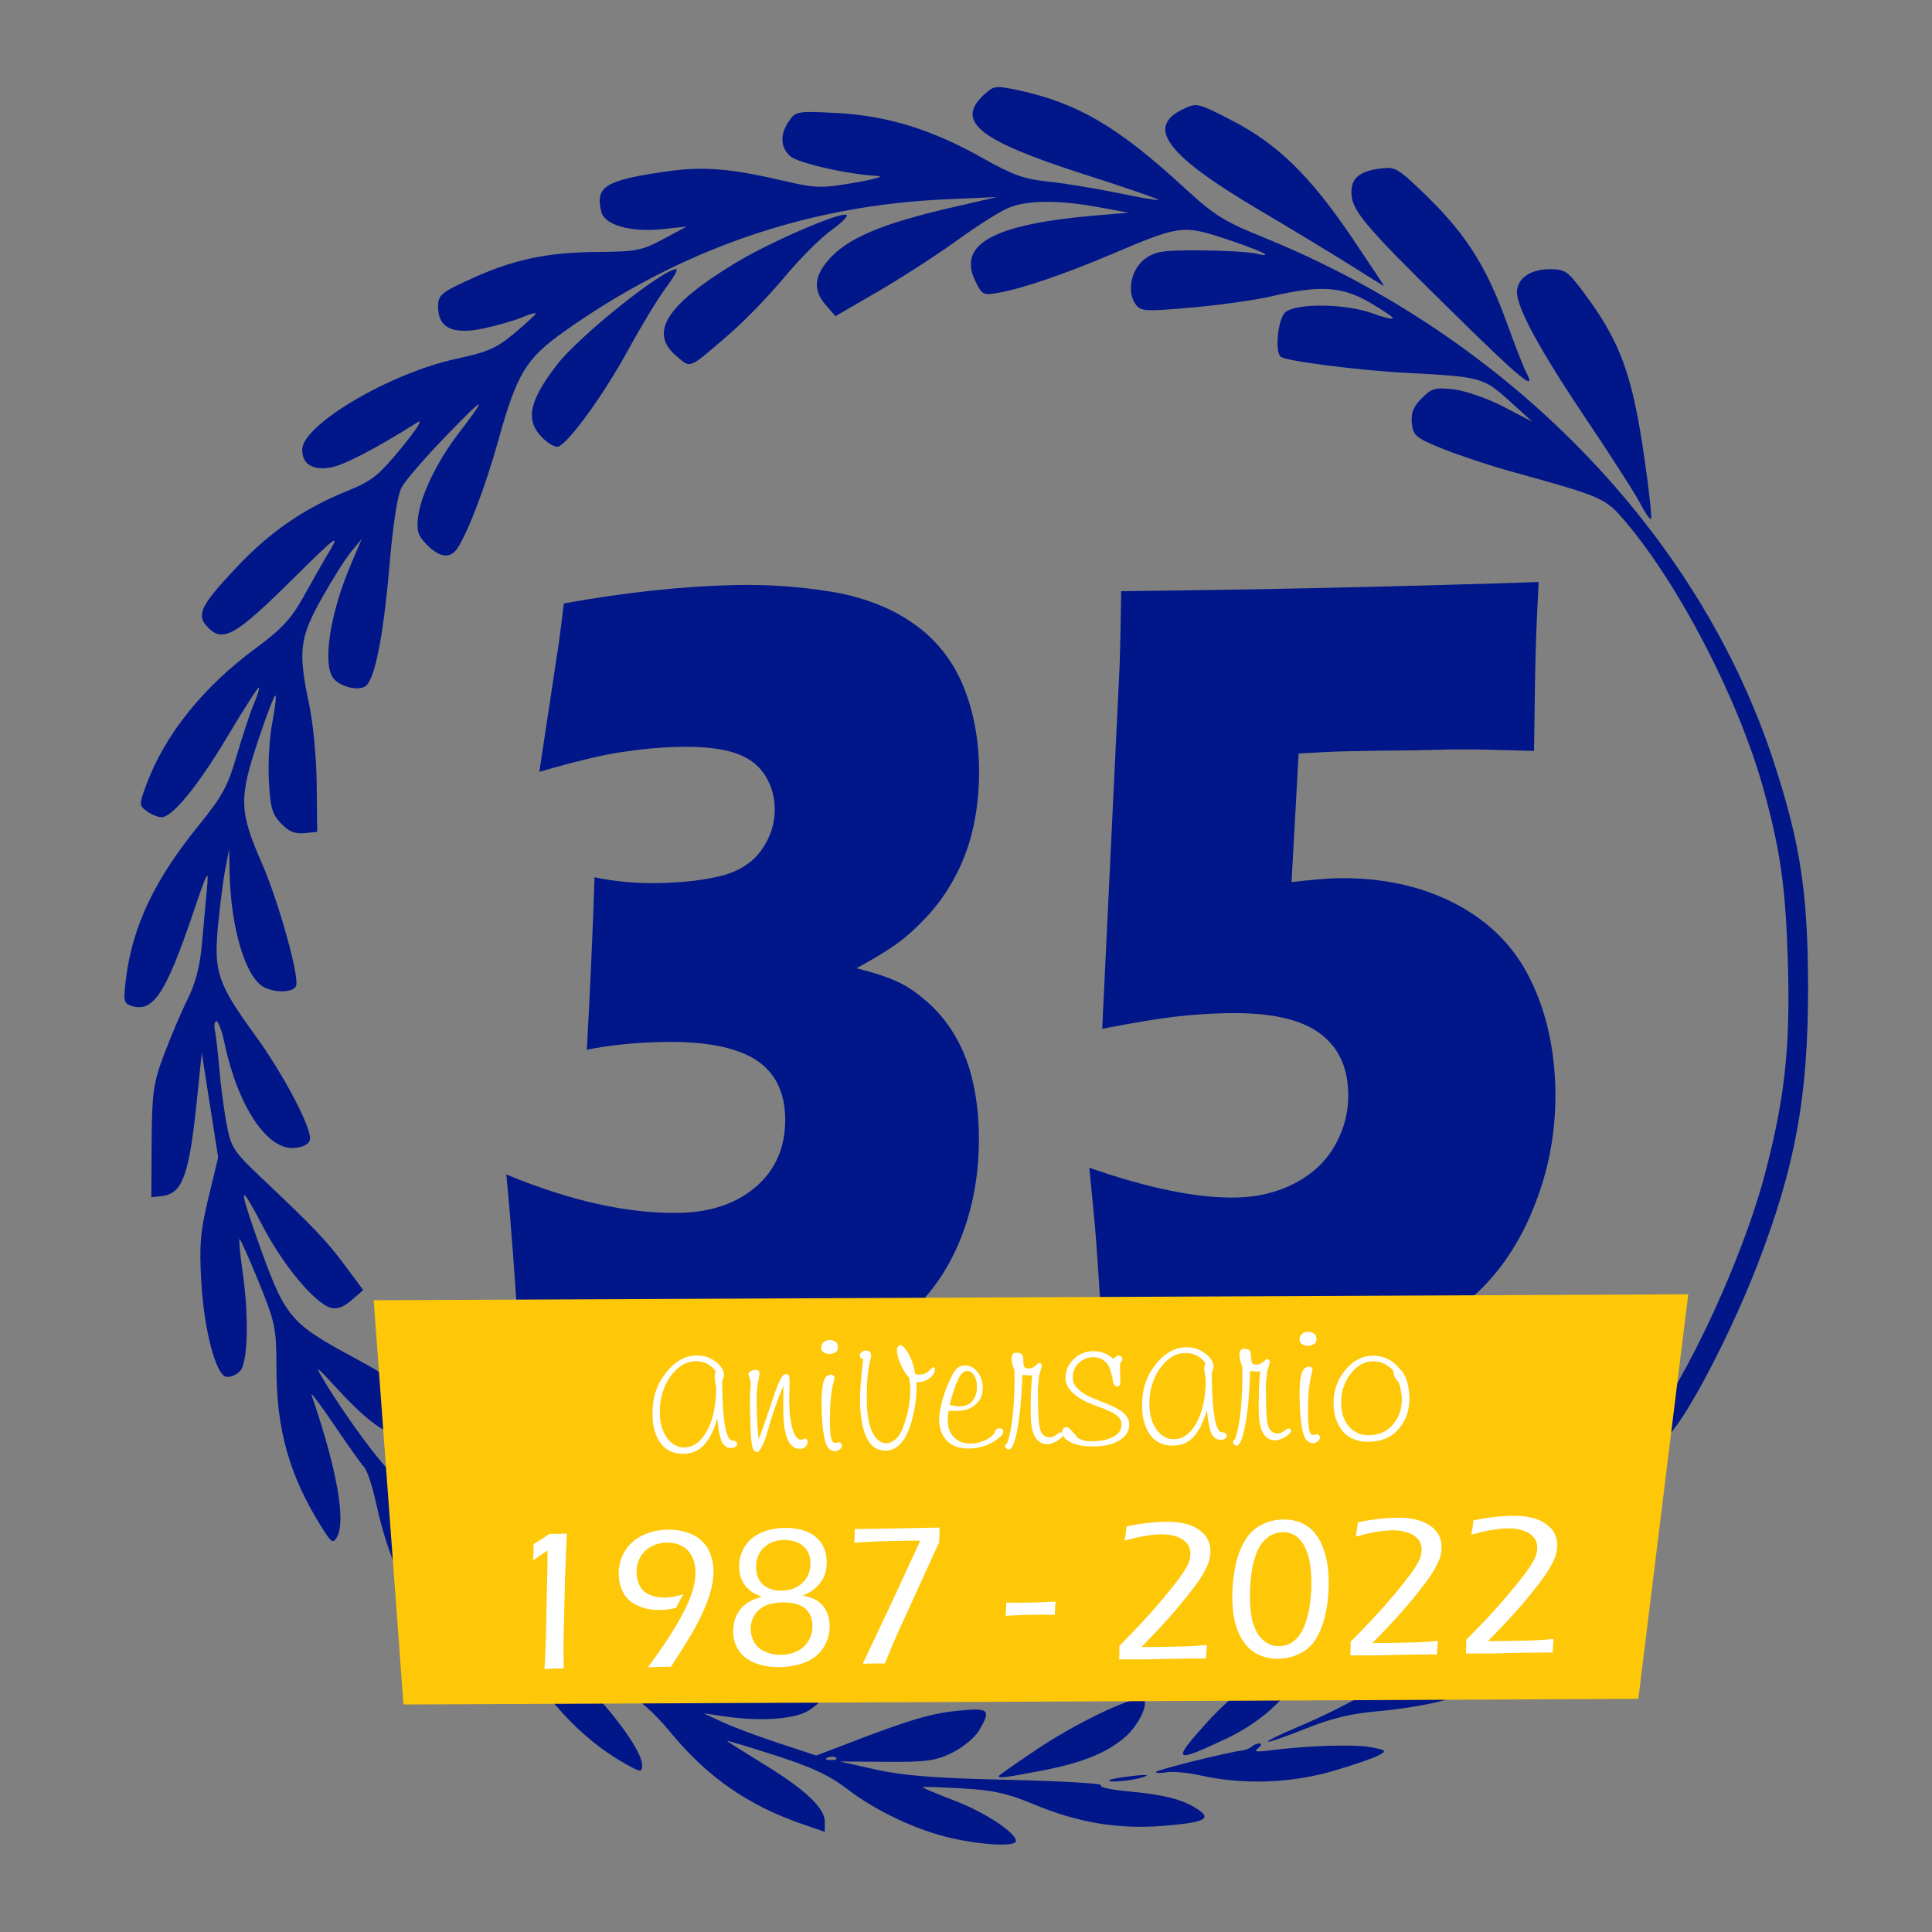
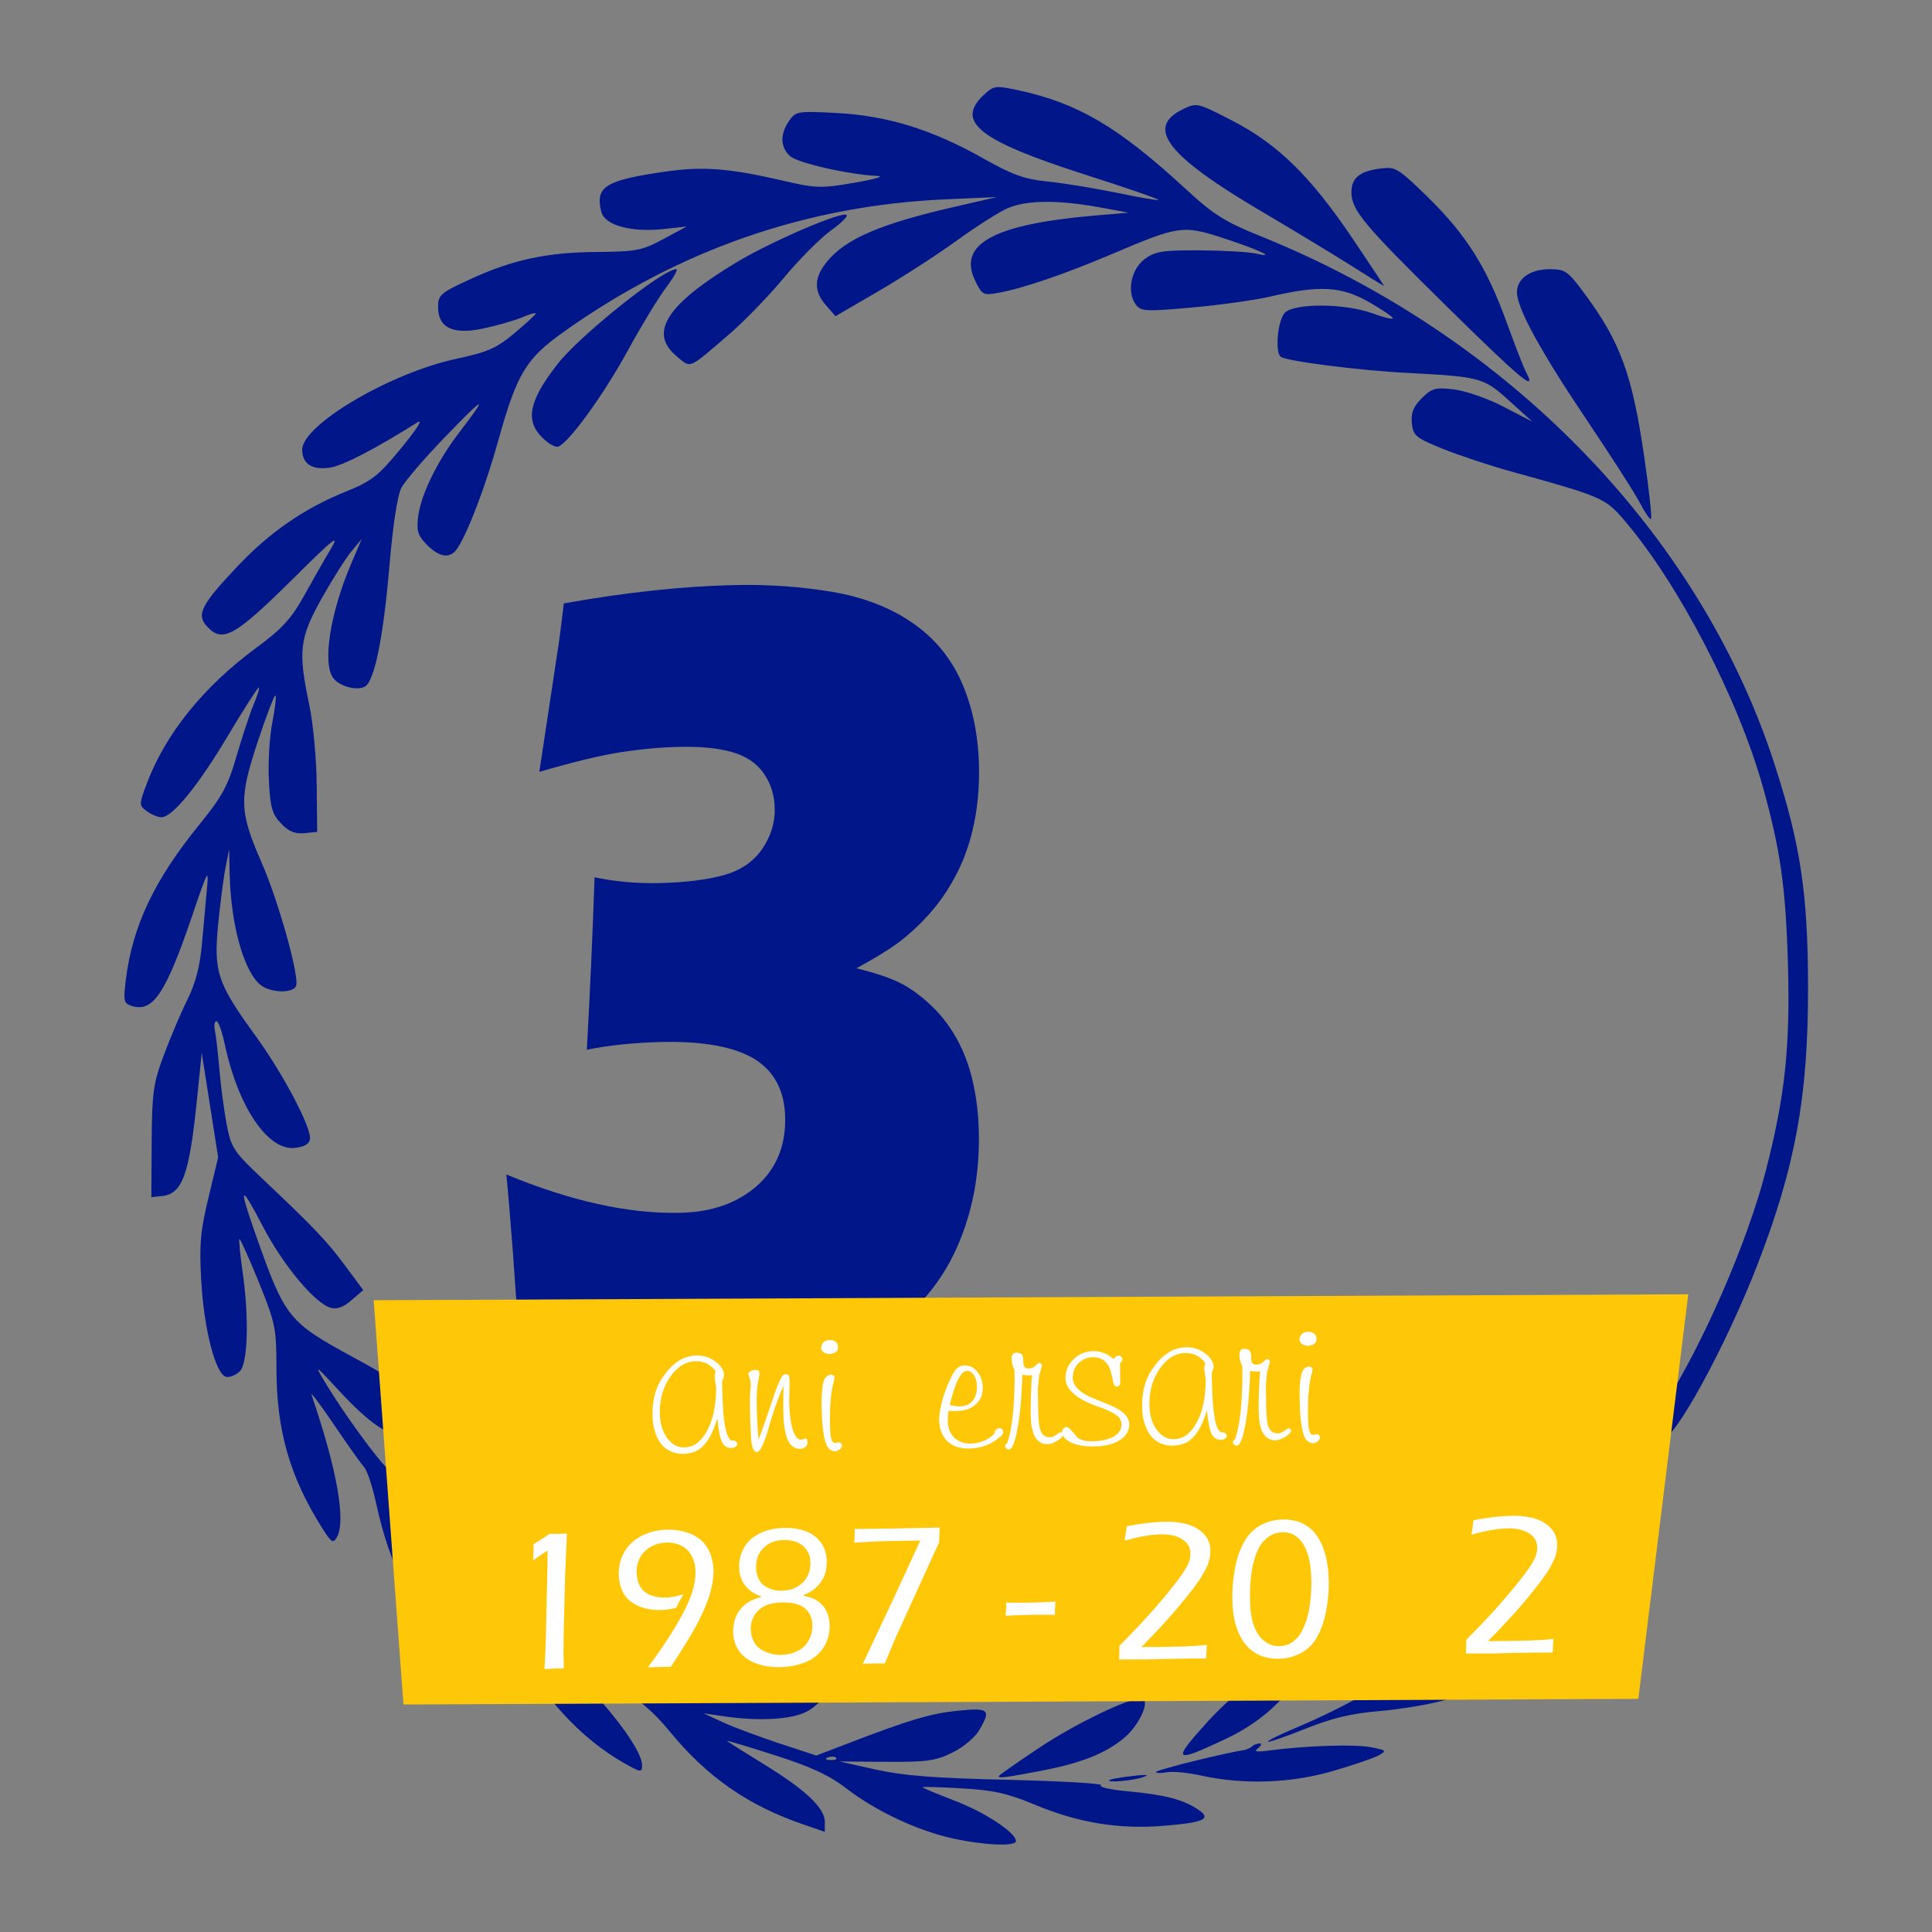
<svg xmlns="http://www.w3.org/2000/svg" version="1.1" id="Capa_1" x="0px" y="0px" viewBox="0 0 1200 1200" style="enable-background:new 0 0 1200 1200;" xml:space="preserve">
  <rect x="0" y="0" width="1200" height="1200" fill="#808080" stroke="none" />
  <style type="text/css">
	.st0{fill:#001689;}
	.st1{fill:#FEC707;}
	.st2{fill:#FFFFFF;}
</style>
  <g>
    <g>
      <path class="st0" d="M322.9,841.9c-2.9-47.1-5.7-84.6-8.4-112.4c39.9,16.5,75.8,24.5,107.8,23.8c19.7-0.4,35.6-6,47.7-16.6    c12-10.6,17.9-24.6,17.7-42c-0.2-16.9-6.6-29.2-19-36.9c-12.5-7.6-31.8-11.2-57.9-10.6c-16.9,0.4-32.3,2-46.3,4.8    c2-36.3,3.6-72,4.8-107.1c12.8,2.7,26.3,3.9,40.3,3.6c16-0.4,29.3-2,39.8-4.9c10.5-2.9,18.5-8.3,23.9-16.1    c5.4-7.9,8.1-16.3,7.9-25.4c-0.1-8.1-2.4-15.3-6.8-21.7c-4.4-6.4-11-10.8-19.8-13.3c-8.8-2.5-19.6-3.5-32.6-3.2    c-11.2,0.2-23.1,1.3-35.7,3.2c-12.6,1.9-29.7,6-51.3,12.3l12.3-81.4c1-7.3,1.9-15,2.9-23.2c38.5-6.9,73.8-10.7,106-11.4    c21-0.5,41.2,1,60.6,4.2c19.4,3.3,36.1,9.7,50,19.3c13.9,9.6,24.2,22.2,30.9,37.8c6.7,15.7,10.2,33.4,10.4,53.1    c0.1,11.8-0.9,23.3-3.2,34.2c-2.3,11-5.8,21.2-10.7,30.7c-4.9,9.5-10.6,17.9-17.3,25.3c-6.7,7.4-13.2,13.3-19.5,17.9    c-6.3,4.6-14.8,9.7-25.4,15.5c11.2,2.8,20,5.7,26.4,8.8c6.4,3.1,12.8,7.7,19.3,13.7c6.5,6,12,13.1,16.5,21.2    c4.5,8.1,8,17.3,10.2,27.5c2.3,10.2,3.5,21.1,3.6,32.7c0.3,23-3.5,44.3-11.3,64c-7.8,19.7-19.5,36.2-35.1,49.4    c-15.6,13.2-33.5,22.9-53.8,28.9c-20.3,6-40.7,9.3-61.3,9.7c-20.1,0.4-39.3-0.5-57.5-2.8C370.8,852.6,348.7,848.3,322.9,841.9z" />
-       <path class="st0" d="M685.2,836.3l-2.3-35c-0.7-11.3-1.4-21.6-2.1-30.9s-2.1-24.3-4.2-45.1c37,12.9,67.6,19.1,91.7,18.5    c13-0.3,24.9-3.2,35.8-8.8c10.8-5.6,19.2-13.3,24.9-23.3c5.7-9.9,8.6-20.7,8.4-32.3c-0.2-17-6.4-29.7-18.5-38.2    c-12.1-8.5-31-12.4-56.6-11.9c-11.4,0.2-22.5,1-33.4,2.3c-10.9,1.3-25.7,3.8-44.3,7.4l10.8-225.4c0.4-11.2,0.7-26.6,1-46.4    c44.6-0.5,87.5-1.2,128.7-2.1c52.3-1.2,95.8-2.4,130.6-3.6c-1.3,24.2-2,43.4-2.2,57.5l-0.7,47.4l-35.5-0.9h-16.5l-25.9,0.6    c-11,0-24.7,0.2-41.1,0.6c-5.5,0.1-14.6,0.6-27.2,1.3l-4.4,79.9c11.9-1.4,21.1-2.2,27.7-2.4c27.7-0.6,52.3,4.6,73.6,15.6    c21.3,11,37,26.7,47,47.2c10.1,20.5,15.2,43.7,15.6,69.7c0.3,25.3-4.3,49.8-14,73.3c-9.7,23.6-23.1,42.4-40.2,56.6    c-17.2,14.2-37.1,24.6-59.9,31.3c-22.8,6.6-46.1,10.3-70.1,10.8c-9.1,0.2-19.8-0.3-32.3-1.5c-12.4-1.2-23-2.7-31.5-4.4    S698.6,840,685.2,836.3z" />
    </g>
    <path id="path825_8_" class="st0" d="M619.9,54.1c-3.5,0.1-5.3,1.6-8.9,4.9c-17.7,16.6-2.9,28.3,62.2,49.2   c26,8.3,46.8,15.5,46.4,16c-0.4,0.4-12-1.5-25.6-4.4c-13.7-2.8-33-6-42.9-7c-14.8-1.5-22.2-4.1-40.9-14.7   c-31.5-17.7-59-26.2-90.4-27.9c-24.3-1.3-25.5-1.1-29.7,4.9c-5.7,8.2-5.5,16.4,0.7,21.9c4.7,4.3,36.7,11.5,54.4,12.3   c4.4,0.2-2.2,2.1-14.5,4.2c-20.9,3.6-23.9,3.5-44.9-1.4c-32.4-7.5-48.9-8.8-71.2-5.7c-38.7,5.5-45.1,9.4-41.1,25.2   c2.1,8.3,18.4,12.8,38.3,10.7l14.7-1.6l-14.5,7.8c-13.2,7.1-16.8,7.8-40.9,8c-31.4,0.2-52.8,4.8-79.4,17.1   c-18.1,8.3-19.6,9.7-19.6,17.1c0,12.9,9.2,17.3,27.8,13.4c8.2-1.7,18.9-4.8,23.9-6.8c4.9-2.1,9-3.3,9-2.6c0,0.6-5.9,6.1-13.2,12.2   c-11.2,9.4-16.7,11.8-36.3,16c-41,8.8-95.6,41-95.6,56.4c0,8.9,6.3,12.9,17.5,11.1c8.1-1.3,28.1-11.7,53.8-27.9   c4.1-2.6,0.5,3.2-9.6,15.6c-14.4,17.5-18.3,20.6-34.5,27.2c-26,10.5-47.5,25.3-67.8,46.9c-22.1,23.4-25.2,29.5-18.7,36.7   c9.8,10.8,17.2,6.7,54.8-30.6c24.8-24.6,28-27,22-16.9c-3.9,6.5-11.3,19.6-16.6,29.1c-7.7,13.8-13.5,20.1-29.2,31.7   c-33.1,24.3-56.9,53.9-68.5,85.2c-4.6,12.4-4.6,12.9,0.4,16.5c2.8,2.1,6.9,3.7,9,3.7c6.8,0,22.9-19.7,41.5-51   c10-16.8,18.6-30.1,19-29.6c0.5,0.5-1,5.4-3.4,10.9c-2.3,5.5-7,19.9-10.5,31.8c-5.3,18.4-8.9,25-23.1,42.5   c-27.9,34.3-41.5,63-45.6,96c-1.7,13.6-1.3,15.1,3.6,16.6c13.2,4.2,21.1-7.6,37.7-56.4c9.6-28.4,10.3-29.6,9-16.1   c-0.7,8-2.1,23.4-3.1,34.3c-1.2,13.6-4,24.3-9,34.3c-4,8-10.5,23.4-14.6,34.3c-6.6,17.7-7.4,23.3-7.6,54.1l-0.2,34.3l6.6-0.7   c12.6-1.4,16.9-12.9,21.6-58.7l3.1-30.3l5.1,32.5l5.1,32.5l-6,24.9c-5,20.8-5.8,29.4-4.5,51.9c1.7,30.2,9,58.2,15.5,59.5   c2.3,0.4,6.1-1.1,8.5-3.5c5-5,5.8-33.9,1.5-63c-1.4-10-2.2-18.6-1.8-19.1s5.8,11.4,11.9,26.4c10.4,25.7,11.1,28.8,11.1,53.6   c0,38.8,8.2,67.5,28.4,99.5c5.8,9.2,6.8,9.8,9.2,5.6c5.7-10.1-0.1-42.4-15.8-88.3c-0.8-2.3,5.4,5.9,13.8,18.3s16.8,24.3,18.8,26.5   c2,2.2,5.3,12.3,7.5,22.4c8.6,40.3,25,72,49.8,95.8c11.8,11.4,12,11.5,15.1,5.6c4.3-8-1.9-23.9-20.4-52.6   c-7.9-12.2-16.3-25.3-18.6-29c-2.3-3.7,7,3.9,20.7,17c20.7,19.7,27,27.8,37.4,47.5c18.3,35,42.7,61.8,70.4,77.4   c10.1,5.7,10.8,5.7,10.8,1.1c0-8.1-15.3-29.8-36.4-51.5c-10.9-11.2-19-20.4-17.9-20.4c1.1,0,6.9,3.4,13,7.6s18.5,11.7,27.6,16.8   c11.5,6.3,21.1,14.6,31,26.7c23.2,28.2,48.4,45.7,82.3,57.4l13.9,4.8v-6.3c0-8.6-12.3-20.1-38.5-36.1   c-12.2-7.5-22.2-13.8-22.2-14.1c0-0.3,13.5,3.7,29.9,9c22.3,7.1,33.6,12.4,44.3,20.6c18.1,14,44.4,26.3,66,31   c19.7,4.3,39.2,5.1,39.2,1.6c0-5.2-19.3-17.9-38.2-25.1c-10.9-4.2-19.8-7.9-19.8-8.3s11-0.1,24.4,0.7c19.7,1.1,28.5,3.1,45.5,10.2   c26.6,11.1,51.9,15.3,79.3,13.1c26.1-2.1,30.8-4.4,21.6-10.4c-9.3-6.1-20.8-9-43.5-11.1c-10.8-1-18.2-2.7-16.4-3.7   c1.8-1.1-24-2.6-57.2-3.4c-45.8-1-65.8-2.6-82.8-6.4l-22.4-5l29,0.2c24.9,0.2,30.7-0.6,41-5.7c6.6-3.2,14-9.4,16.5-13.6   c7.8-13.2,6.5-14.4-13.2-12.4c-17,1.7-30.6,5.8-70,21l-17.8,6.8l-23.1-7.6c-12.7-4.2-28.5-10.1-35-13.1l-11.9-5.5l13.2,1.9   c21.1,3.1,41.5,1.9,50.7-2.9c8.4-4.4,15.7-14,12.9-16.9c-3-3-56.5-1.9-78.7,1.7c-27,4.4-29.5,3.6-65.8-19.8   c-23.1-14.9-24.8-16.8-8.9-10.2c16.3,6.8,35.4,9.4,46.7,6.4c8.5-2.3,15.5-8.6,15.5-14.1c0-4.1-41.6-13-69.1-14.7   c-22.5-1.4-32.9-3.2-38-6.6c-10.4-6.8-48.6-45.1-39.3-39.4c19.7,12.1,31.8,16.9,43.1,16.9c11.1,0,21.5-5.3,21.5-10.9   c0-4.3-42.3-23.4-67.2-30.3c-14-3.9-28.2-9.3-31.7-12c-6.3-5-29-36.1-40.9-56.2c-5.7-9.5-4.9-9,8.1,5.1   c20.9,22.7,32.7,30.6,45.9,30.6c6,0,13.3-1.7,16.1-3.7c4.9-3.6,4.5-4.3-7.9-15.2c-19.5-17.2-22.5-19.3-42.4-30.1   c-42-22.8-43.6-24.8-62.1-77.2c-10.8-30.7-9.6-32,4.6-4.8c12.6,24.2,32.3,47.7,42.1,50.5c3.8,1.1,8-0.4,12.9-4.7l7.3-6.3   l-11.2-15.1c-11.4-15.4-19.4-23.8-52.1-54.7c-17.1-16.2-18.8-18.7-21.5-33c-1.6-8.5-3.7-23.8-4.5-33.9c-0.9-10.2-2.1-21.1-2.8-24.4   c-0.7-3.3-0.2-5.9,0.9-5.9c1.2,0,3.5,6.2,5.1,13.9c8.3,39.1,26.6,66.4,43.4,64.8c5.7-0.5,9.1-2.4,9.6-5.2   c1.3-6.8-16.5-40.7-34-64.7c-23.4-32.2-25.8-39.4-23.1-68.2c1.3-13.1,3.3-29.1,4.6-35.6l2.3-11.9l0.3,14.5   c0.7,34.5,9.9,65.1,21.2,71.2c7.1,3.8,18.5,3.4,20.1-0.7c2.2-5.7-11-52.8-21.2-76.1c-14.1-32.2-14.4-40.2-2.6-75.7   c5.4-16.4,10.4-29.2,11-28.6c0.6,0.6-0.3,8.3-2,17c-1.7,8.7-2.7,24.8-2.1,35.7c0.8,16.6,2,21,7.5,26.7c4.7,5,8.6,6.7,14.5,6.1   l8-0.8l-0.3-29c-0.1-16-2.2-38.4-4.6-49.8c-7.1-33.6-6.1-41.6,7.8-66.4c6.7-11.9,15-25.1,18.5-29.2l6.3-7.6l-6.4,15   c-13.2,30.7-18.2,62.4-11.3,71.5c4,5.3,15.2,8.1,19.9,5.1c5.8-3.8,11.2-30.8,14.9-74.1c2.2-25.9,5-44.3,7.5-49.2   c2.2-4.3,15-19.1,28.3-32.8c24.3-25.1,25.8-25.3,7.2-1c-13.1,17.1-23.2,37.8-25,51.1c-1.2,8.8-0.4,12,4.4,17.1   c8.5,9,15.4,10.1,20,3c6.6-10.1,17.5-38.7,25.4-67.2c11.6-41.5,17.1-50.5,41.1-67.5c71.9-50.9,150.6-78.1,236.8-81.9l31.7-1.4   l-27.7,6.4c-44.3,10.2-65.9,19.4-77.5,33.3c-8.5,10.1-8.8,18.6-1,27.5l5.9,6.8l26.5-15.4c14.6-8.5,36.6-22.7,48.9-31.6   s26.7-18.1,32.1-20.3c11.6-4.8,30.8-5,56.1-0.4l18.5,3.4l-21.1,1.8c-62.6,5.4-85.1,17.6-74.3,40.3c4.3,8.9,5,9.4,14.3,7.7   c15-2.6,41.3-11.6,70.5-24c41.8-17.8,44.3-18.1,68.8-10.2c22.4,7.3,34.7,13,20.9,9.8c-4.4-1-20-1.9-34.8-2   c-23.3-0.1-27.8,0.6-34.3,5.4c-8.5,6.3-11.3,20.4-5.6,28.2c3.2,4.3,5.9,4.5,34.9,1.9c17.3-1.5,39.2-4.6,48.7-6.8   c30.9-7.2,44.3-6.4,61.8,3.7c8.4,4.9,14.9,9.3,14.3,9.9c-0.6,0.6-6.3-0.8-12.7-3.2c-17-6.2-48.3-6.4-54.3-0.4   c-4.4,4.4-6.3,23.7-2.8,27.3c2.7,2.7,48.6,8.6,79.8,10.2c44.6,2.3,46.5,2.9,62.5,17.4l14.1,12.8l-17.7-9.2   c-9.7-5.1-23.6-9.9-30.8-10.8c-11.7-1.4-13.8-0.8-20.1,5.4c-5.2,5.2-6.8,9.1-6.2,15.5c0.8,7.8,2.3,9.1,19.3,16   c10.2,4.1,29.2,10.4,42.2,14c57.2,15.8,58.7,16.5,71,31c33.6,39.5,70.3,110.5,85.6,165.2c10.9,39.2,14.1,61.9,15.5,109.6   c1.5,51.8-1.9,83-13.9,129.2c-11.4,44-39,107.4-63.1,145c-5.3,8.4-9.1,15.8-8.3,16.6c2.3,2.3-100.8,108-122,125   c-31,24.9-62.5,43.7-98.8,59c-9.8,4.1-17.4,7.9-16.9,8.4s11-3.1,23.2-8c16.5-6.6,28.4-9.5,45.9-11c13-1.1,31.1-4.1,40.3-6.7   c16.9-4.8,44.5-18.9,56.2-28.6l6.4-5.3l-8-0.1c-8.8-0.1-39.9,7.9-61.3,15.8c-21.1,7.8-16.6,3.6,8.5-8   c52.4-24.1,90.6-61.3,118.1-115.1c8-15.6,12.5-21.8,15.3-20.9c7.1,2.2,39.8-57.5,59.6-108.7c23.5-60.9,31.4-104.3,31.3-172.3   c-0.1-58.3-4.7-88.7-21.2-139.4C1055.3,331,936.6,209,784.2,147.2c-23.8-9.6-30.3-13.7-48.6-30.6c-41.1-37.8-65.9-52.4-102.8-60.5   C626.4,54.8,622.6,54,619.9,54.1L619.9,54.1z M742.7,65.3c-2.5,0-4.6,0.9-7.7,2.4c-23.9,11.4-10.4,28.9,48.9,63.8   c16.7,9.8,40.4,24.2,52.8,31.9c12.3,7.8,22.6,14.2,22.9,14.2c0.2,0-8.6-13.3-19.6-29.6c-26.1-38.6-46.2-58.3-74.3-72.9   C752.1,68.1,746.8,65.4,742.7,65.3z M861.9,104.3c-1.4,0-2.9,0.2-4.7,0.4c-12.8,1.7-17.8,5.9-17.8,14.7c0,11.1,7.4,20,59.9,71.6   c46.1,45.4,55.6,53.2,48.5,40c-1.5-2.8-6.9-16.7-12-30.8c-12.4-34.2-24.9-54.1-48.6-77.4C871.7,107.7,867.9,104.3,861.9,104.3z    M525.1,133.3c-6.8-0.3-48.2,17.8-68.4,30.1c-42.8,25.9-53.8,43.3-36.6,57.7c9.3,7.8,6.8,8.9,33.5-14.1   c9.1-7.9,24.2-23.5,33.5-34.7c9.3-11.2,22.4-24.4,29.1-29.2c6.7-4.8,11-9.2,9.5-9.7C525.5,133.4,525.3,133.3,525.1,133.3   L525.1,133.3z M420,167.2c-8.4,0-60.4,41.6-74,59.3c-17.5,22.6-19.9,34.6-9.2,45.3c3.7,3.7,8.1,6.2,9.9,5.6   c6.4-2.1,28.2-32.1,43.2-59.6c8.5-15.5,19.2-33.2,23.9-39.3C418.5,172.2,421.3,167.2,420,167.2z M962.4,167.2   c-11.9,0-20.2,5.9-20.2,14.3c0,9.8,14.4,36.3,43.4,79.4c15.6,23.2,30.7,46.8,33.5,52.4c2.9,5.6,5.7,9.6,6.4,9   c0.6-0.6-1.2-17.8-4.2-38.2c-7.4-51.2-14.8-71.7-37.1-101.7C973.8,168.3,972.2,167.2,962.4,167.2z M892.4,977.3   c-5.7,0-35.7,36.2-42.4,51.2c-4,8.8-9.2,17.7-11.6,19.7c-2.4,2-4.4,4.7-4.4,6.1c0,3.8,20.3-8.4,33.8-20.2   c17.2-15.1,26.9-31.5,26.9-45.4C894.7,982.4,893.7,977.3,892.4,977.3z M805.8,1025.4c-6.8,0.3-39.3,25.7-56.3,44.6   c-22,24.4-20.6,25.4,12.6,9.7c22.7-10.7,41.8-29.1,44.3-42.5c1-5.5,1.2-10.7,0.4-11.5C806.6,1025.5,806.2,1025.4,805.8,1025.4z    M708.9,1054.9c-7.7-0.3-41.2,15.8-63.9,31c-13.6,9.1-24.7,16.8-24.7,17.3c0,1.4,4.3,0.9,26.1-3.3c25-4.7,40.6-10.9,52.1-20.7   c8.6-7.2,15.5-21.6,11.5-24C709.8,1055,709.4,1054.9,708.9,1054.9z M782.4,1082.9c-1.6,0-3.7,0.8-4.7,1.8c-1,1-3.5,2.1-5.5,2.4   c-11.7,1.7-54.2,12.3-54.2,13.5c0,0.8,3,0.8,6.6,0.2c3.6-0.7,13.4,0.2,21.8,2.1c26.1,5.7,55.3,4.7,81.2-2.8   c12.7-3.7,25.6-8.1,28.7-9.8c5.2-2.9,4.9-3.2-5-5.1c-10-1.9-39.9-1-63.3,2.1c-7.8,1-9.5,0.6-6.6-1.4   C783.4,1084.2,783.9,1082.9,782.4,1082.9z M517.2,1091.1c0.9,0,1.7,0.3,2.1,0.7c0.9,0.9-0.7,1.5-3.5,1.4c-3.1-0.1-3.7-0.8-1.6-1.6   C515.2,1091.2,516.2,1091,517.2,1091.1z M710.6,1102.5c-1.4,0-3.8,0.2-7.2,0.6c-7.3,0.8-13.7,2-14.3,2.5   c-2.1,1.9,14.3,0.5,20.9-1.8C712.8,1102.9,713,1102.4,710.6,1102.5z" />
    <polygon class="st1" points="1017.6,1055.2 250.6,1058.7 232.1,807.6 1048.6,803.9  " />
    <g>
      <g>
        <path class="st2" d="M448.5,857.5l0.1,3.8c0.1,5.7,0.3,10.7,0.6,14.9c0.3,4.2,0.8,7.7,1.3,10.5c0.6,2.7,1.2,4.7,2,6.1     c0.8,1.4,1.7,2.1,2.7,2l0.5-0.1c0.3,0.1,0.5,0.2,0.8,0.3c0.3,0.1,0.5,0.3,0.6,0.4c0.1,0.1,0.2,0.2,0.3,0.3     c0.1,0.1,0.2,0.2,0.3,0.3c0,0.1,0,0.2,0.1,0.3c0,0.1,0.1,0.2,0.1,0.3c0,0.4-0.1,0.8-0.2,1.1c-0.2,0.3-0.5,0.6-0.9,0.9     c-0.3,0.3-0.7,0.5-1.1,0.6c-0.4,0.1-1,0.2-1.6,0.2c-1.2,0-2.2-0.3-3.1-0.8c-0.9-0.6-1.7-1.4-2.4-2.5c-0.6-1.2-1.2-3-1.7-5.5     c-0.5-2.5-1-5.7-1.4-9.6c-1.1,3.9-2.4,7.2-3.8,10c-1.4,2.8-3,5-4.7,6.8c-1.7,1.8-3.5,3.1-5.6,3.9c-2.1,0.8-4.4,1.2-6.8,1.3     c-2.9,0-5.5-0.4-7.8-1.4c-2.3-1-4.4-2.6-6.2-4.8c-1.7-2.2-3-4.9-3.9-7.9c-0.9-3-1.4-6.4-1.4-10.2c-0.1-5,0.5-9.6,1.8-13.8     c1.3-4.3,3.4-8.2,6.2-11.8c2.8-3.7,5.8-6.4,9-8.3c3.2-1.9,6.7-2.8,10.4-2.9c2.2,0,4.3,0.3,6.2,0.9c1.9,0.6,3.8,1.6,5.5,2.9     c1.7,1.2,3,2.6,3.9,4c0.9,1.4,1.4,2.9,1.4,4.5c0,0.2,0,0.4-0.1,0.6c0,0.3-0.1,0.5-0.2,0.8c-0.1,0.3-0.2,0.6-0.3,0.9     c-0.1,0.3-0.3,0.7-0.4,1.1L448.5,857.5z M444.4,851.5c-0.8-1-1.6-1.9-2.5-2.6c-0.9-0.7-1.9-1.4-2.9-2c-1.1-0.5-2.2-0.8-3.4-1.1     s-2.4-0.3-3.7-0.3c-2.9,0-5.6,0.9-8.2,2.4c-2.6,1.6-5,3.9-7.3,7.1c-2.2,3.1-3.9,6.6-5,10.4c-1.1,3.8-1.6,7.8-1.6,12.2     c0.1,3.2,0.5,6.1,1.2,8.7c0.8,2.6,1.9,4.8,3.3,6.8c1.5,2,3.1,3.5,4.9,4.5c1.8,1,3.8,1.5,5.9,1.4c2.9,0,5.6-1,7.9-2.7     c2.3-1.8,4.4-4.3,6.2-7.7c1.9-3.5,3.3-7.4,4.2-11.9c0.9-4.4,1.4-9.4,1.4-14.9c-0.1-0.2-0.1-0.3-0.1-0.4c0-0.1,0-0.3,0-0.4     c-0.3-1.4-0.5-2.6-0.6-3.5c-0.1-0.9-0.2-1.6-0.2-2.1c0-0.2,0-0.4,0-0.6c0-0.3,0-0.5,0.1-0.9c0-0.2,0-0.4,0.1-0.6     c0-0.2,0.1-0.4,0.2-0.7c0-0.2,0-0.3,0.1-0.4c0-0.1,0.1-0.3,0.1-0.4L444.4,851.5z" />
        <path class="st2" d="M471.3,894c1.1-3.1,2.4-6.7,3.8-10.7c1.4-4,2.9-8.3,4.4-12.9c1.8-5.6,3.4-9.8,4.7-12.6     c1.3-2.8,2.4-4.2,3.2-4.2c0.7,0,1.2,0,1.6,0.1c0.4,0.1,0.7,0.2,0.8,0.4c0.2,0.2,0.3,0.6,0.4,1.1c0.1,0.5,0.1,1,0.2,1.7     c0,0.5,0,1.3,0,2.3c0,1,0,2.3-0.1,3.9c0,0.8,0,1.5,0,2.3s0,1.4,0,2c-0.1,0.7-0.1,1.3-0.1,2c0,0.6,0,1.2,0,1.7     c0.1,3.6,0.3,6.9,0.7,9.7c0.4,2.9,0.9,5.3,1.5,7.4c0.7,2,1.5,3.5,2.3,4.5c0.9,1,1.8,1.5,2.9,1.5c0.2,0,0.4,0,0.6-0.1     c0.3,0,0.5-0.1,0.9-0.2c0.2-0.2,0.5-0.3,0.8-0.3c0.3,0,0.4-0.1,0.5-0.1c0.1,0,0.1,0,0.2,0c0,0,0.1,0,0.1,0.1     c0.1,0,0.2,0.1,0.3,0.2c0.1,0.1,0.2,0.3,0.2,0.4c0.2,0.2,0.3,0.4,0.3,0.6c0,0.3,0.1,0.5,0.1,0.8c0,0.6-0.1,1.1-0.3,1.6     c-0.2,0.5-0.5,1-0.9,1.4c-0.5,0.4-1,0.8-1.6,1c-0.6,0.2-1.2,0.3-1.9,0.3c-1.7,0-3.2-0.4-4.4-1.4c-1.3-0.9-2.4-2.3-3.2-4.2     c-0.9-1.9-1.5-4.3-2-7.2c-0.5-2.9-0.7-6.2-0.8-10.1c0-1.3,0-3.2,0-5.4c0-2.3,0.1-5,0.1-8.3c0-0.6,0-1.1,0-1.6     c0-0.5,0-0.9,0.1-1.2c-1.8,4.2-3.5,8.6-5.1,13.1c-1.6,4.5-3.1,9.2-4.4,14.1c-1.4,4.8-2.7,8.4-3.9,10.7c-1.2,2.3-2.2,3.5-3.2,3.5     c-0.8,0-1.4-0.4-1.9-1.2c-0.5-0.8-1-2.1-1.3-4c-0.3-1.9-0.5-4.9-0.7-8.8c-0.2-3.9-0.3-9-0.4-15.1c0-1.9,0-3.8,0-5.7     c0.1-1.9,0.2-3.8,0.4-5.6c0-0.2,0-0.3,0-0.4c0-0.1,0-0.2,0.1-0.3c0-0.1,0-0.2,0-0.3c0-0.1,0-0.2,0-0.3c0-0.8-0.1-1.5-0.2-2.3     c-0.1-0.8-0.3-1.5-0.6-2.1c-0.2-0.8-0.4-1.5-0.7-2.3c0-0.4,0.1-0.8,0.4-1c0.2-0.3,0.6-0.5,1-0.8c0.4-0.3,0.9-0.5,1.4-0.6     c0.5-0.1,1-0.2,1.6-0.2c0.4,0,0.8,0,1.1,0.1c0.3,0.1,0.6,0.2,0.9,0.4c0.2,0.2,0.3,0.4,0.4,0.8c0.1,0.3,0.1,0.7,0.1,1.1     c0,0.2,0,0.3,0,0.4c-0.1,0.1-0.1,0.2-0.1,0.3c0,0.1,0,0.2,0,0.4c-0.5,2.4-1,5.1-1.3,8c-0.3,2.9-0.4,6-0.3,9.4     c0,2.9,0.1,5.4,0.2,7.8c0.1,2.3,0.2,4.3,0.3,6c0.1,1.7,0.2,3.2,0.3,4.6c0.1,1.4,0.3,2.6,0.4,3.7L471.3,894z" />
        <path class="st2" d="M510.2,836.8c0-0.6,0.1-1.2,0.3-1.7c0.2-0.5,0.6-1,1.1-1.5c0.5-0.4,1.1-0.8,1.7-1c0.6-0.2,1.3-0.3,1.9-0.3     c0.8,0,1.6,0.1,2.2,0.3c0.6,0.2,1.2,0.5,1.7,0.9c0.5,0.4,0.9,0.9,1.1,1.5c0.2,0.6,0.3,1.3,0.3,2c0,0.6-0.1,1.1-0.3,1.5     c-0.2,0.4-0.6,0.9-1.1,1.3c-0.5,0.3-1.1,0.6-1.7,0.8c-0.6,0.2-1.3,0.3-2.1,0.4s-1.5-0.1-2.1-0.3c-0.6-0.2-1.2-0.5-1.7-0.8     c-0.5-0.4-0.9-0.9-1.2-1.4c-0.3-0.5-0.4-1-0.4-1.6L510.2,836.8z M515.6,853.7c0.5,0.1,0.9,0.2,1.3,0.3c0.3,0.1,0.6,0.3,0.9,0.4     c0.2,0.2,0.3,0.4,0.4,0.7c0.1,0.3,0.1,0.7,0.1,1.1c0,0.1,0,0.2-0.1,0.4c0,0.2-0.1,0.5-0.2,0.9c-1,3.5-1.6,7.3-2,11.4     c-0.4,4.1-0.5,8.6-0.5,13.4c0,2.8,0.1,5.1,0.2,6.9c0.1,1.8,0.3,3.2,0.6,4.2c0.2,0.9,0.5,1.6,0.9,2.1c0.4,0.5,0.9,0.7,1.5,0.7     c0.1,0,0.2,0,0.4,0c0.2,0,0.4,0,0.6-0.1c0.3-0.1,0.6-0.2,0.8-0.2c0.2,0,0.4-0.1,0.6-0.1c0.1,0,0.2,0,0.3,0.1     c0.1,0,0.2,0.1,0.3,0.1c0.1,0.1,0.2,0.2,0.3,0.2c0.1,0.1,0.2,0.2,0.3,0.2c0.2,0.2,0.3,0.4,0.5,0.6c0.1,0.3,0.2,0.5,0.2,0.8     c0,0.2,0,0.4-0.1,0.6c0,0.2-0.1,0.4-0.3,0.6c-0.1,0.3-0.2,0.5-0.4,0.7c-0.2,0.2-0.4,0.4-0.7,0.6c-0.4,0.3-0.9,0.6-1.4,0.8     c-0.5,0.2-1,0.3-1.5,0.3c-1.3,0-2.5-0.5-3.6-1.5c-1-1-1.9-2.6-2.5-4.8c-0.6-2.2-1.1-5.1-1.5-8.7c-0.4-3.7-0.6-8-0.7-13     c-0.1-3.4,0-6.4,0.2-8.8c0.2-2.4,0.5-4.4,0.9-5.9c0.4-1.5,0.9-2.7,1.6-3.4c0.7-0.8,1.5-1.2,2.4-1.2L515.6,853.7z" />
-         <path class="st2" d="M535.1,843.7c-0.3-0.1-0.5-0.3-0.6-0.4c-0.1-0.2-0.2-0.4-0.3-0.6s-0.2-0.5-0.2-0.8c0-0.3,0.1-0.6,0.2-0.8     c0.1-0.2,0.3-0.4,0.4-0.7c0.1-0.2,0.2-0.3,0.3-0.4c0.1-0.1,0.2-0.2,0.3-0.3c0.4-0.3,0.9-0.6,1.3-0.7c0.5-0.1,1-0.2,1.6-0.2     c0.4,0,0.8,0,1.1,0.2c0.3,0.1,0.7,0.3,1,0.7c0.3,0.2,0.6,0.6,0.7,0.9c0.1,0.4,0.2,0.8,0.2,1.2l0,0.3c-0.1,0.1-0.1,0.2-0.1,0.3     c0,0.1,0,0.2,0,0.4c-1,3.4-1.6,7.4-2.1,12c-0.4,4.6-0.6,9.9-0.5,15.9c0.1,3.9,0.4,7.4,0.9,10.5c0.6,3.1,1.4,5.9,2.5,8.3     c1.2,2.3,2.5,4.1,3.9,5.2c1.4,1.2,3,1.7,4.8,1.7c1.2,0,2.3-0.3,3.3-0.8c1-0.5,2-1.2,2.9-2.1c1-0.9,1.9-2.1,2.6-3.4     c0.7-1.3,1.4-2.8,1.9-4.4c0.7-1.9,1.4-3.9,1.9-5.9c0.6-2,1-3.9,1.3-5.9c0.4-1.9,0.6-3.8,0.8-5.6c0.1-1.8,0.2-3.5,0.2-5.1     c0-0.7,0-1.4-0.1-2.3c-0.1-0.9-0.2-2-0.4-3.2c-0.1-0.4-0.1-0.8-0.1-1c0-0.3,0-0.5,0-0.8c-1.1-1.2-2.1-2.5-3-3.9     c-0.9-1.5-1.7-3-2.4-4.6c-0.7-1.7-1.3-3.2-1.7-4.7c-0.4-1.5-0.6-2.9-0.6-4.2c0-0.4,0-0.8,0.2-1.1c0.1-0.3,0.3-0.7,0.4-1     c0.2-0.3,0.4-0.5,0.6-0.6c0.2-0.2,0.5-0.3,0.8-0.3c0.7,0,1.5,0.4,2.4,1.3c0.9,0.9,1.8,2.2,2.8,4.1c1,1.7,1.8,3.6,2.5,5.7     c0.7,2.1,1.2,4.3,1.6,6.7c0.2,0.1,0.3,0.1,0.4,0.2c0.1,0,0.2,0.1,0.4,0.1c0.1,0.1,0.2,0.1,0.3,0.1c0.1,0,0.2,0,0.3,0     c0.2,0.1,0.4,0.1,0.6,0.1c0.2,0,0.4,0,0.6,0c1.2,0,2.3-0.2,3.3-0.6c1-0.4,1.9-1,2.6-1.7c0.7-0.7,1.3-1.2,1.7-1.6     c0.4-0.4,0.7-0.6,0.7-0.6c0.3,0,0.5,0,0.7,0c0.2,0,0.4,0.1,0.4,0.2c0.2,0.1,0.3,0.2,0.3,0.4c0,0.2,0,0.4,0,0.6     c0,0.9-0.2,1.8-0.7,2.7s-1.3,1.8-2.4,2.6c-1.1,0.9-2.2,1.5-3.4,2c-1.2,0.4-2.5,0.7-3.9,0.7l-1.1-0.1l0.1,3.8c0,1.9-0.1,4-0.3,6.1     c-0.2,2.1-0.6,4.4-1,6.9c-0.5,2.4-1,4.6-1.5,6.7c-0.6,2.1-1.2,4-1.8,5.7c-0.9,2.2-1.9,4.2-2.9,5.9c-1.1,1.7-2.2,3.1-3.5,4.2     c-1.2,1.1-2.4,1.9-3.7,2.5c-1.3,0.5-2.8,0.8-4.3,0.8c-2.5,0-4.8-0.5-6.7-1.7c-2-1.2-3.6-3.1-5-5.7c-1.4-2.7-2.5-6-3.2-9.9     c-0.7-3.9-1.2-8.4-1.2-13.5c0-2.9,0.1-6.4,0.4-10.6c0.3-4.2,0.8-9.1,1.5-14.7l0-0.5C535.6,844,535.3,843.9,535.1,843.7z" />
        <path class="st2" d="M589.2,876.2c-0.1,0.5-0.1,1-0.2,1.5c0,0.5-0.1,1-0.2,1.5c-0.1,0.5-0.1,1.1-0.1,1.6c0,0.6,0,1.2,0,1.9     c0,2.1,0.4,4,1,5.7c0.7,1.7,1.7,3.2,3,4.5c1.4,1.3,2.9,2.3,4.7,2.9c1.8,0.6,3.7,0.9,5.8,0.8c1.4,0,2.8-0.2,4.2-0.5     c1.3-0.3,2.6-0.7,3.9-1.3c1.3-0.5,2.5-1.2,3.6-2c1.1-0.8,2-1.6,2.9-2.6c0-0.5,0.1-0.9,0.2-1.3c0.2-0.3,0.4-0.7,0.7-1     c0.3-0.3,0.7-0.5,1-0.6c0.3-0.1,0.7-0.2,1-0.2c0.4,0,0.8,0,1,0.2c0.3,0.1,0.5,0.3,0.8,0.4c0.3,0.2,0.4,0.5,0.5,0.8     c0.1,0.3,0.1,0.7,0.1,1.1c0,0.8-0.5,1.7-1.7,2.7s-2.8,2.3-5.2,3.7c-2.3,1.3-4.7,2.2-7.1,2.8c-2.4,0.6-4.8,0.9-7.2,0.9     c-2.8,0-5.3-0.3-7.5-1c-2.2-0.7-4.2-1.9-5.9-3.4c-1.6-1.7-2.9-3.6-3.8-5.8c-0.9-2.2-1.3-4.8-1.4-7.6c0-1.5,0.1-3.2,0.5-5.1     c0.3-1.9,0.8-4,1.3-6.4c0.6-2.3,1.4-4.6,2.2-6.9s1.8-4.5,2.9-6.7c0.7-1.7,1.4-3.1,2.1-4.2c0.7-1.1,1.4-2,2-2.6     c0.7-0.6,1.4-1.1,2.2-1.4c0.8-0.3,1.7-0.5,2.5-0.5c1.6,0,3.1,0.3,4.4,0.9c1.3,0.6,2.5,1.6,3.6,3c1.1,1.3,2,2.8,2.5,4.5     c0.6,1.7,0.9,3.5,0.9,5.4c0,2.1-0.3,4-1,5.8c-0.7,1.7-1.8,3.2-3.3,4.5c-1.4,1.4-3.1,2.4-5.1,3.1c-2,0.7-4.2,1-6.7,1.1     c-0.5,0-1,0-1.5,0c-0.5,0-1,0-1.4-0.1c-0.5,0-1,0-1.5,0c-0.5,0-0.9-0.1-1.3-0.2L589.2,876.2z M589.8,872.6     c0.7,0.2,1.3,0.3,1.9,0.4c0.6,0.1,1.1,0.2,1.6,0.3c0.5,0.1,1,0.1,1.5,0.2c0.5,0,0.9,0,1.3,0c1.7,0,3.2-0.3,4.5-0.8     c1.3-0.5,2.4-1.3,3.4-2.5c0.9-1.1,1.6-2.4,2.1-3.9c0.5-1.5,0.7-3.1,0.7-5c0-1.4-0.2-2.8-0.5-4c-0.3-1.2-0.8-2.3-1.4-3.2     c-0.6-0.9-1.3-1.6-2-2c-0.7-0.4-1.5-0.6-2.3-0.6c-1,0-1.9,0.5-2.8,1.3c-0.9,0.9-1.8,2.1-2.6,3.8c-0.8,1.6-1.7,3.8-2.6,6.4     c-0.9,2.7-1.8,5.9-2.7,9.6L589.8,872.6z" />
        <path class="st2" d="M641.5,854.1c-0.6,0.1-1.2,0.1-1.8,0.2c-0.6,0-1.1,0-1.6-0.1c-0.6,0-1.1,0-1.6-0.1c-0.5-0.1-1-0.2-1.5-0.2     c-0.2,7.1-0.6,13.4-1.1,19.1c-0.5,5.6-1.2,10.6-2,14.8c-0.8,4.2-1.6,7.4-2.5,9.4c-0.9,2.1-1.8,3.1-2.8,3.1     c-0.3,0-0.6-0.1-0.9-0.2c-0.3-0.1-0.5-0.3-0.8-0.6c-0.3-0.2-0.4-0.5-0.5-0.7c-0.1-0.3-0.1-0.4-0.1-0.5c0-0.2,0-0.4,0.1-0.6     c0.1-0.2,0.2-0.4,0.2-0.4c0.1-0.1,0.2-0.2,0.2-0.3c0.1-0.1,0.2-0.2,0.2-0.3c0.1,0,0.2,0,0.3-0.1c0.1-0.1,0.2-0.2,0.3-0.3     c0.8-2.2,1.5-4.8,2.1-7.9c0.6-3.1,1.1-6.6,1.5-10.6c0.4-4,0.6-8.3,0.8-12.8c0.2-4.5,0.2-9.2,0.1-14.1c-0.3-0.5-0.5-1-0.7-1.6     c-0.2-0.5-0.4-1.1-0.6-1.7c-0.1-0.6-0.2-1.2-0.3-1.8c-0.1-0.6-0.1-1.2-0.2-1.8c0-0.6,0-1.1,0.2-1.6c0.1-0.5,0.3-0.9,0.5-1.2     c0.2-0.4,0.6-0.7,0.9-0.8c0.4-0.1,0.8-0.2,1.2-0.2c0.8,0,1.4,0,2,0.2c0.6,0.1,1.1,0.3,1.4,0.7c0.3,0.3,0.6,0.8,0.8,1.5     c0.2,0.7,0.3,1.5,0.3,2.5l0,0.8c0,0.8,0.1,1.5,0.2,2c0.1,0.5,0.3,0.9,0.6,1.3c0.3,0.2,0.6,0.5,1.1,0.6c0.5,0.2,1,0.2,1.7,0.2     c0.8,0,1.4-0.2,2.1-0.5c0.6-0.3,1.2-0.7,1.8-1.2c0.6-0.5,1-0.9,1.4-1.2c0.3-0.3,0.6-0.5,0.7-0.5c0.3,0,0.6,0,0.9,0.1     c0.3,0.1,0.4,0.2,0.5,0.4c0.2,0.1,0.3,0.2,0.4,0.5c0.1,0.3,0.1,0.5,0.1,0.8c0,0.2-0.1,0.5-0.2,0.9c-0.1,0.5-0.3,1-0.5,1.7     c-0.2,0.7-0.3,1.3-0.5,1.9c-0.2,0.6-0.3,1.1-0.5,1.6c-0.1,0.8-0.2,1.9-0.3,3.2c-0.1,1.3-0.2,2.6-0.4,4c-0.1,1.4-0.1,3.2,0,5.4     c0,2.2,0.1,4.8,0.1,7.7c0.1,3.6,0.2,6.6,0.5,9c0.3,2.4,0.6,4.2,1.2,5.3c0.5,1.2,1.3,2.1,2.2,2.7s2.1,0.9,3.4,0.9     c0.7,0,1.3-0.1,2-0.4c0.7-0.3,1.3-0.7,2-1.2c0.7-0.5,1.2-0.9,1.6-1.1c0.4-0.2,0.6-0.3,0.7-0.3c0.3,0,0.6,0,0.8,0     c0.2,0,0.4,0.1,0.6,0.2c0.2,0.1,0.3,0.2,0.3,0.4c0,0.2,0.1,0.4,0.2,0.6c0,0.6-0.3,1.2-0.8,1.8c-0.5,0.6-1.4,1.3-2.6,2.1     c-1.1,0.7-2.2,1.2-3.3,1.6c-1.1,0.4-2.1,0.6-3.1,0.6c-1.6,0-3-0.3-4.3-1.1s-2.3-1.8-3.2-3.2c-0.9-1.4-1.5-3.3-2-5.5     c-0.5-2.3-0.7-4.9-0.8-7.8c0-2.1,0-4.2,0-6.2c0-2.1,0.1-4.1,0.1-6.2c0.1-2.2,0.2-4.4,0.3-6.5s0.2-4.3,0.5-6.4L641.5,854.1z" />
        <path class="st2" d="M691.7,844l0.1-0.1c0.5-0.6,1-1,1.4-1.4c0.5-0.3,0.9-0.5,1.2-0.5c0.4,0,0.8,0,1.1,0.1     c0.3,0.1,0.6,0.2,0.8,0.5c0.3,0.2,0.4,0.4,0.6,0.6c0.1,0.3,0.2,0.5,0.2,0.9c0,0.1,0,0.2,0,0.3c0,0.1,0,0.2,0,0.3     c0,0.1,0,0.2-0.1,0.3c0,0.1-0.1,0.2-0.2,0.3c-0.1,0.2-0.2,0.4-0.4,0.6c-0.2,0.3-0.4,0.5-0.7,0.8l0,1.4l0,2.8l0.1,6.9     c0,0.7,0,1.2-0.1,1.6c-0.1,0.4-0.2,0.7-0.4,1c-0.2,0.3-0.4,0.4-0.6,0.6c-0.3,0.1-0.5,0.2-0.9,0.2c-0.8,0-1.3-0.3-1.7-0.9     c-0.4-0.6-0.7-1.6-0.9-2.8c-0.1-1-0.3-1.9-0.5-2.8c-0.2-0.8-0.4-1.5-0.6-2.1c-0.4-1.7-0.9-3.1-1.6-4.3c-0.7-1.2-1.6-2.2-2.5-3     c-0.9-0.7-2-1.3-3.2-1.7c-1.2-0.4-2.6-0.6-4.1-0.6c-1.8,0-3.4,0.4-4.8,1c-1.5,0.7-2.8,1.6-4.1,2.8c-1.2,1.2-2,2.5-2.6,4     c-0.6,1.5-0.9,3.1-0.9,4.9c0,2.8,1.3,5.3,3.9,7.6c2.5,2.3,6.3,4.4,11.4,6.2c0.6,0.2,1.1,0.4,1.5,0.6c0.4,0.2,0.8,0.3,1,0.5     c3.5,1.3,6.4,2.5,8.6,3.7c2.3,1.2,4,2.3,5.1,3.3c1.2,1.1,2.1,2.2,2.7,3.4c0.6,1.2,0.9,2.4,0.9,3.8c0,2-0.5,3.8-1.5,5.5     c-1,1.6-2.6,3.1-4.7,4.4c-2.1,1.3-4.5,2.2-7.1,2.8c-2.7,0.6-5.7,0.9-9.2,0.9c-2.6,0-5-0.1-7.3-0.5c-2.3-0.4-4.4-1-6.3-1.9     c-1.9-0.9-3.3-1.9-4.2-3c-0.9-1.1-1.4-2.3-1.4-3.4c0-0.5,0-0.9,0.2-1.3c0.1-0.3,0.3-0.7,0.6-1c0.2-0.3,0.5-0.6,0.9-0.7     c0.3-0.1,0.7-0.2,1-0.2c0.6,0,1.4,0.4,2.3,1.3c0.9,0.9,2.1,2.2,3.5,3.9c0.3,0.3,0.5,0.6,0.7,0.9c0.2,0.2,0.4,0.5,0.5,0.6     c0.7,0.4,1.3,0.8,2,1c0.6,0.3,1.3,0.5,2.1,0.7c0.7,0.2,1.5,0.3,2.3,0.3c0.9,0.1,1.8,0.1,2.7,0.1c2.8,0,5.3-0.3,7.5-0.8     c2.2-0.5,4.1-1.2,5.7-2.1c1.7-1,2.9-2.1,3.7-3.3c0.8-1.3,1.2-2.7,1.2-4.2c0-1.1-0.2-2.1-0.7-3c-0.4-0.9-1-1.6-1.8-2.3     c-0.9-0.7-2.2-1.6-4-2.5c-1.8-0.9-4.1-1.9-7-3c-0.3-0.1-0.7-0.2-1.1-0.3c-0.4-0.1-0.8-0.3-1.3-0.5c-6.3-2.3-11-4.9-14.1-7.8     c-3.2-2.9-4.8-6-4.8-9.4c0-2.2,0.4-4.3,1.2-6.3c0.8-2,2.1-3.8,3.8-5.4c1.7-1.7,3.6-3,5.7-3.8c2-0.8,4.2-1.3,6.6-1.3     c1.2,0,2.3,0.1,3.4,0.3c1.1,0.2,2.2,0.5,3.2,0.9c1.1,0.4,2.2,0.9,3.2,1.6c1,0.7,2,1.4,2.9,2.3L691.7,844z" />
        <path class="st2" d="M752.6,852.4l0.1,3.8c0.1,5.7,0.3,10.7,0.6,14.9c0.3,4.2,0.8,7.7,1.3,10.5c0.5,2.7,1.2,4.7,2,6.1     c0.8,1.4,1.7,2.1,2.7,2l0.5-0.1c0.3,0.1,0.5,0.2,0.8,0.3c0.3,0.1,0.5,0.3,0.6,0.4c0.1,0.1,0.2,0.2,0.3,0.3     c0.1,0.1,0.2,0.2,0.3,0.3c0,0.1,0,0.2,0.1,0.3c0,0.1,0.1,0.2,0.1,0.3c0,0.4-0.1,0.8-0.2,1.1c-0.2,0.3-0.5,0.6-0.9,0.9     c-0.3,0.3-0.7,0.5-1.1,0.6c-0.4,0.1-1,0.2-1.6,0.2c-1.2,0-2.2-0.3-3.1-0.8c-0.9-0.6-1.7-1.4-2.4-2.5c-0.6-1.2-1.2-3-1.7-5.5     c-0.5-2.5-1-5.7-1.4-9.6c-1.1,3.9-2.4,7.2-3.8,10c-1.4,2.8-3,5-4.7,6.8c-1.7,1.8-3.5,3.1-5.6,3.9c-2.1,0.8-4.4,1.2-6.8,1.3     c-2.9,0-5.5-0.4-7.8-1.4c-2.3-1-4.4-2.6-6.2-4.8c-1.7-2.2-3-4.9-3.9-7.9c-0.9-3-1.4-6.4-1.4-10.2c-0.1-5,0.5-9.6,1.8-13.8     c1.3-4.3,3.4-8.2,6.2-11.8c2.8-3.7,5.8-6.4,9-8.3c3.2-1.9,6.7-2.8,10.4-2.9c2.2,0,4.3,0.3,6.2,0.9c1.9,0.6,3.8,1.6,5.5,2.9     c1.7,1.2,3,2.6,3.9,4c0.9,1.4,1.4,2.9,1.4,4.5c0,0.2,0,0.4-0.1,0.6c0,0.3-0.1,0.5-0.2,0.8c-0.1,0.3-0.2,0.6-0.3,0.9     c-0.1,0.3-0.3,0.7-0.4,1.1L752.6,852.4z M748.5,846.4c-0.8-1-1.6-1.9-2.5-2.6c-0.9-0.7-1.9-1.4-2.9-2c-1.1-0.5-2.2-0.8-3.4-1.1     c-1.1-0.2-2.4-0.3-3.7-0.3c-2.9,0-5.6,0.9-8.2,2.4c-2.6,1.6-5,3.9-7.3,7.1c-2.2,3.1-3.9,6.6-5,10.4c-1.1,3.8-1.6,7.8-1.6,12.2     c0.1,3.2,0.5,6.1,1.2,8.7c0.8,2.6,1.9,4.8,3.3,6.8c1.5,2,3.1,3.5,4.9,4.5c1.8,1,3.8,1.5,5.9,1.4c2.9,0,5.6-1,7.9-2.7     c2.3-1.8,4.4-4.3,6.2-7.7c1.9-3.5,3.3-7.4,4.2-11.9c0.9-4.4,1.4-9.4,1.4-14.8c-0.1-0.2-0.1-0.3-0.1-0.4c0-0.1,0-0.3,0-0.4     c-0.3-1.4-0.5-2.6-0.6-3.5c-0.1-0.9-0.2-1.6-0.2-2.1c0-0.2,0-0.4,0-0.6c0-0.3,0-0.5,0.1-0.9c0-0.2,0-0.4,0.1-0.6     c0-0.2,0.1-0.4,0.2-0.7c0-0.2,0-0.3,0.1-0.4c0-0.1,0.1-0.3,0.1-0.4L748.5,846.4z" />
        <path class="st2" d="M783,851.7c-0.6,0.1-1.2,0.1-1.8,0.2c-0.6,0-1.1,0-1.6-0.1c-0.6,0-1.1,0-1.6-0.1c-0.5-0.1-1-0.2-1.5-0.2     c-0.2,7.1-0.6,13.4-1.1,19.1c-0.5,5.6-1.2,10.6-2,14.8c-0.8,4.2-1.6,7.4-2.5,9.4c-0.9,2.1-1.8,3.1-2.8,3.1     c-0.3,0-0.6-0.1-0.9-0.2c-0.3-0.1-0.5-0.3-0.8-0.6c-0.3-0.2-0.4-0.5-0.5-0.7c-0.1-0.3-0.1-0.4-0.1-0.5c0-0.2,0-0.4,0.1-0.6     c0.1-0.2,0.2-0.4,0.2-0.4c0.1-0.1,0.2-0.2,0.2-0.3c0.1-0.1,0.2-0.2,0.2-0.3c0.1,0,0.2,0,0.3-0.1c0.1-0.1,0.2-0.2,0.3-0.3     c0.8-2.2,1.5-4.8,2.1-7.9c0.6-3.1,1.1-6.6,1.5-10.6c0.4-4,0.6-8.3,0.8-12.8c0.2-4.5,0.2-9.2,0.1-14.1c-0.3-0.5-0.5-1-0.7-1.6     c-0.2-0.5-0.4-1.1-0.6-1.7c-0.1-0.6-0.2-1.2-0.3-1.8c-0.1-0.6-0.1-1.2-0.2-1.8c0-0.6,0-1.1,0.2-1.6c0.1-0.5,0.3-0.9,0.5-1.2     c0.2-0.4,0.6-0.7,0.9-0.8c0.4-0.1,0.8-0.2,1.2-0.2c0.8,0,1.4,0,2,0.2c0.6,0.1,1.1,0.3,1.4,0.7c0.3,0.3,0.6,0.8,0.8,1.5     c0.2,0.7,0.3,1.5,0.3,2.5l0,0.8c0,0.8,0.1,1.5,0.2,2c0.1,0.5,0.3,0.9,0.6,1.3c0.3,0.2,0.6,0.5,1.1,0.6c0.5,0.2,1,0.2,1.7,0.2     c0.8,0,1.4-0.2,2.1-0.5c0.6-0.3,1.2-0.7,1.8-1.2c0.6-0.5,1-0.9,1.4-1.2c0.3-0.3,0.6-0.5,0.8-0.5c0.3,0,0.6,0,0.9,0.1     c0.3,0.1,0.4,0.2,0.5,0.4c0.2,0.1,0.3,0.2,0.4,0.5c0.1,0.3,0.1,0.5,0.1,0.8c0,0.2-0.1,0.5-0.2,0.9c-0.1,0.5-0.3,1-0.5,1.7     c-0.2,0.7-0.3,1.3-0.5,1.9c-0.2,0.6-0.3,1.1-0.5,1.6c-0.1,0.8-0.2,1.9-0.3,3.2c-0.1,1.3-0.2,2.6-0.4,4c-0.1,1.4-0.1,3.2,0,5.4     s0.1,4.8,0.1,7.7c0.1,3.6,0.2,6.6,0.5,9c0.2,2.4,0.6,4.2,1.2,5.3c0.5,1.2,1.3,2.1,2.2,2.7c0.9,0.6,2.1,0.9,3.4,0.9     c0.7,0,1.3-0.1,2-0.4c0.7-0.3,1.3-0.7,2-1.2c0.7-0.5,1.2-0.9,1.6-1.1c0.4-0.2,0.6-0.3,0.7-0.3c0.3,0,0.6,0,0.8,0     c0.2,0,0.4,0.1,0.6,0.2c0.2,0.1,0.3,0.2,0.3,0.4c0,0.2,0.1,0.4,0.2,0.6c0,0.6-0.3,1.2-0.8,1.8c-0.5,0.6-1.4,1.3-2.6,2.1     c-1.1,0.7-2.2,1.2-3.3,1.6c-1.1,0.4-2.1,0.6-3.1,0.6c-1.6,0-3-0.3-4.3-1.1c-1.3-0.7-2.3-1.8-3.2-3.2c-0.9-1.4-1.5-3.3-2-5.5     c-0.5-2.3-0.7-4.9-0.8-7.8c0-2.1,0-4.2,0-6.2c0-2.1,0.1-4.1,0.1-6.2c0.1-2.2,0.2-4.4,0.3-6.5c0.1-2.1,0.2-4.3,0.5-6.4L783,851.7z     " />
        <path class="st2" d="M807.2,831.7c0-0.6,0.1-1.2,0.4-1.7c0.2-0.5,0.6-1,1.1-1.5c0.5-0.4,1.1-0.8,1.7-1c0.6-0.2,1.3-0.3,2-0.3     c0.8,0,1.6,0.1,2.2,0.3c0.6,0.2,1.2,0.5,1.7,0.9c0.5,0.4,0.9,0.9,1.1,1.5c0.2,0.6,0.3,1.3,0.3,2c0,0.6-0.1,1.1-0.3,1.5     c-0.2,0.4-0.6,0.9-1.1,1.3c-0.5,0.3-1.1,0.6-1.7,0.8c-0.6,0.2-1.3,0.3-2.1,0.4c-0.8,0-1.5-0.1-2.1-0.3c-0.6-0.2-1.2-0.5-1.7-0.8     c-0.5-0.4-0.9-0.9-1.2-1.4c-0.3-0.5-0.4-1-0.4-1.6L807.2,831.7z M812.5,848.7c0.5,0.1,0.9,0.2,1.3,0.3c0.3,0.1,0.6,0.3,0.9,0.4     c0.2,0.2,0.3,0.4,0.4,0.7c0.1,0.3,0.1,0.7,0.1,1.1c0,0.1,0,0.2-0.1,0.4c0,0.2-0.1,0.5-0.2,0.9c-1,3.5-1.6,7.3-2,11.4     c-0.4,4.1-0.5,8.6-0.5,13.4c0,2.8,0.1,5.1,0.2,6.9c0.1,1.8,0.3,3.2,0.6,4.2c0.2,0.9,0.5,1.6,0.9,2.1c0.4,0.5,0.9,0.7,1.5,0.7     c0.1,0,0.2,0,0.4,0c0.2,0,0.4,0,0.6-0.1c0.3-0.1,0.6-0.2,0.8-0.2c0.2,0,0.4-0.1,0.6-0.1c0.1,0,0.2,0,0.3,0.1     c0.1,0,0.2,0.1,0.3,0.1c0.1,0.1,0.2,0.2,0.3,0.2c0.1,0.1,0.2,0.2,0.3,0.2c0.2,0.2,0.3,0.4,0.5,0.6s0.2,0.5,0.2,0.8     c0,0.2,0,0.4-0.1,0.6c0,0.2-0.1,0.4-0.3,0.6c-0.1,0.3-0.2,0.5-0.4,0.7c-0.2,0.2-0.4,0.4-0.7,0.6c-0.4,0.3-0.9,0.6-1.4,0.8     c-0.5,0.2-1,0.3-1.5,0.3c-1.3,0-2.5-0.5-3.6-1.5c-1-1-1.9-2.6-2.5-4.8c-0.6-2.2-1.1-5.1-1.5-8.7c-0.4-3.7-0.6-8-0.7-13     c-0.1-3.4,0-6.4,0.2-8.8c0.2-2.4,0.5-4.4,0.9-5.9c0.4-1.5,0.9-2.7,1.6-3.4c0.7-0.8,1.5-1.2,2.4-1.2L812.5,848.7z" />
-         <path class="st2" d="M869.3,850.1c0.9,0.8,1.8,1.8,2.4,2.9c0.7,1.1,1.3,2.5,2,4.2c0.5,1.6,0.9,3.3,1.2,5.1     c0.3,1.8,0.4,3.7,0.5,5.7c0.1,3.9-0.5,7.5-1.6,10.8c-1.1,3.3-2.9,6.3-5.3,9c-2.3,2.6-5,4.6-8.1,5.8s-6.5,1.9-10.2,1.9     c-3.3,0.1-6.2-0.4-8.9-1.4c-2.6-1-4.9-2.5-6.9-4.6c-1.9-2.2-3.4-4.7-4.4-7.6c-1.1-2.9-1.6-6.2-1.7-10c-0.1-4,0.5-7.7,1.7-11.1     c1.2-3.5,3-6.7,5.4-9.6c2.4-3,5-5.2,7.9-6.8c2.9-1.5,6-2.3,9.2-2.4c1.7,0,3.3,0.1,4.9,0.5c1.6,0.4,3.1,0.9,4.4,1.5     c1.4,0.6,2.8,1.5,4,2.5c1.2,1,2.3,2.1,3.3,3.5L869.3,850.1z M865.3,851.2c-0.9-0.9-1.9-1.8-2.9-2.5c-1-0.8-2-1.4-3-1.8     c-1-0.5-2.1-0.8-3.2-1.1c-1.1-0.2-2.3-0.3-3.5-0.3c-2.6,0-5.1,0.7-7.4,2c-2.3,1.3-4.5,3.3-6.5,5.9c-2,2.6-3.4,5.4-4.4,8.4     c-1,3-1.4,6.3-1.4,9.7c0.1,3.1,0.5,5.9,1.3,8.2c0.8,2.4,2,4.5,3.6,6.4c1.6,1.8,3.5,3.2,5.6,4.1c2.1,0.9,4.4,1.3,6.9,1.3     c3-0.1,5.8-0.6,8.3-1.8c2.5-1.1,4.7-2.8,6.5-4.9c1.9-2.2,3.3-4.7,4.2-7.4c0.9-2.7,1.4-5.7,1.3-9.1c0-0.7-0.1-1.4-0.2-2.1     c-0.1-0.8-0.2-1.6-0.4-2.4c-0.1-0.8-0.3-1.7-0.5-2.6c-0.3-0.9-0.6-1.8-0.9-2.7c-0.5-0.5-1-1-1.4-1.6c-0.4-0.6-0.8-1.2-1-1.7     c-0.3-0.6-0.5-1.2-0.6-1.8c-0.1-0.6-0.3-1.3-0.4-2.1L865.3,851.2z" />
      </g>
    </g>
    <g>
      <path class="st2" d="M338.2,1036.7c0.4-6.4,0.7-13.6,0.9-21.8l0.6-27.5c0.3-10.3,0.4-18.4,0.4-24.3c-2.1,1.3-3.8,2.4-4.9,3.2    l-4.1,2.9c0.3-3.8,0.4-7.2,0.3-10.1c5.1-3.1,8.4-5.3,9.9-6.4c1.4,0,3.1,0,5.2,0c2.2,0,4-0.1,5.6-0.2l-1.1,26.2l-0.9,36.4l-0.1,9.1    c0,2.3,0,4.7,0.1,7.1l0.1,5c-2,0-4-0.1-5.7,0C342.5,1036.5,340.4,1036.6,338.2,1036.7z" />
      <path class="st2" d="M402.4,1035.6c9.4-12.6,16.7-23.8,21.9-33.7c5.3-9.9,7.8-18.4,7.7-25.7c-0.1-3.6-0.8-6.8-2.3-9.6    c-1.5-2.9-3.5-5-6.2-6.4c-2.7-1.4-5.7-2.1-9.2-2.1c-3.6,0.1-6.8,0.9-9.8,2.5c-3,1.6-5.2,3.8-6.8,6.6c-1.6,2.8-2.3,5.9-2.3,9.2    c0.1,3.3,0.7,6.2,2,8.6c1.2,2.4,3.2,4.2,6,5.5c2.7,1.2,6,1.8,9.6,1.8c1.6,0,3.1-0.2,4.6-0.4c1.5-0.2,3.7-0.8,6.8-1.6    c-1.4,2.4-2.9,5.2-4.5,8.4c-3.6,0.8-6.9,1.3-9.9,1.3c-5.1,0.1-9.7-0.8-13.7-2.6c-4.1-1.8-7.1-4.4-9-7.8c-1.9-3.4-2.9-7.3-3-11.6    c-0.1-5.4,1.2-10.2,3.8-14.5c2.6-4.3,6.2-7.5,10.9-9.8c4.7-2.3,9.9-3.5,15.7-3.6c4.2-0.1,8.1,0.5,11.9,1.7c3.8,1.2,6.9,3,9.4,5.4    c2.5,2.4,4.3,5.2,5.4,8.5s1.7,6.4,1.8,9.4c0,2.5-0.2,5.2-0.7,8.2c-0.5,3-1.3,6.2-2.5,9.6c-1.2,3.4-2.8,7.2-4.8,11.4    c-2,4.2-4.5,8.7-7.4,13.5c-2.9,4.8-6.6,10.7-11.1,17.5c-2.3,0-4.6,0-6.8,0.1C408.4,1035.5,405.9,1035.5,402.4,1035.6z" />
      <path class="st2" d="M473.1,991.7c-2.6-1-4.6-1.9-5.9-2.8c-1.3-0.9-2.6-2.1-4-3.6c-1.3-1.6-2.3-3.4-3-5.4c-0.7-2-1.1-4.2-1.1-6.6    c-0.1-3.7,0.7-7.2,2.2-10.4c1.5-3.2,3.7-5.9,6.5-8c2.9-2.1,5.9-3.6,9.3-4.5c3.3-0.9,6.8-1.4,10.5-1.4c4.5-0.1,8.8,0.6,12.7,2    c3.9,1.4,7.1,3.8,9.5,7c2.4,3.3,3.6,7.2,3.7,11.8c0,1.8-0.1,3.5-0.4,5.2c-0.3,1.7-0.9,3.4-1.7,5.1c-0.8,1.7-1.9,3.1-3.1,4.5    c-1.2,1.3-2.5,2.4-3.7,3.3c-1.3,0.9-3.2,1.9-5.9,3.1c2.9,0.7,5,1.3,6.4,1.9c1.4,0.6,2.7,1.4,4,2.5s2.4,2.3,3.3,3.7    c0.9,1.4,1.6,3,2.1,4.8c0.5,1.8,0.8,3.7,0.8,5.7c0.1,3.7-0.6,7.2-2.1,10.5c-1.4,3.3-3.5,6.1-6.2,8.3c-2.7,2.3-6,4-10,5.2    c-4,1.2-8.1,1.8-12.4,1.9c-6,0.1-11.2-0.8-15.7-2.6c-4.5-1.8-7.9-4.4-10.1-7.8c-2.2-3.3-3.4-7.2-3.4-11.6c0-2,0.2-3.9,0.6-5.9    c0.4-1.9,1.2-3.8,2.2-5.6c1-1.8,2.3-3.3,3.7-4.6c1.4-1.3,2.9-2.3,4.4-3.1C467.8,993.6,470.1,992.7,473.1,991.7z M485.8,995.3    c-4.4,0.1-8,0.8-10.8,2.2s-5,3.4-6.5,6c-1.5,2.6-2.3,5.4-2.2,8.6c0.1,3,0.8,5.7,2.3,8.2c1.5,2.5,3.8,4.4,6.9,5.7    c3.1,1.3,6.4,2,9.9,1.9c3.5-0.1,6.8-0.9,9.9-2.4c3.1-1.5,5.4-3.7,7-6.6c1.6-2.9,2.4-6,2.3-9.3c-0.1-4.6-1.7-8.2-4.8-10.8    C496.7,996.4,492,995.2,485.8,995.3z M486.9,956.5c-5.3,0.1-9.6,1.8-12.7,5c-3.2,3.2-4.7,7.3-4.6,12.3c0.1,3,0.8,5.6,2.1,7.8    c1.4,2.2,3.3,3.8,5.8,4.9c2.5,1.1,5.3,1.6,8.3,1.5c3.4-0.1,6.4-0.8,9.1-2.3c2.7-1.5,4.8-3.5,6.3-6.1c1.5-2.6,2.2-5.6,2.2-8.9    c-0.1-3.3-0.9-6-2.5-8.2c-1.6-2.2-3.7-3.8-6.1-4.7C492.3,956.9,489.7,956.5,486.9,956.5z" />
      <path class="st2" d="M535.9,1033.4l19.2-40.7l16.5-35.8c-4.6,0-9.5,0.1-14.8,0.2c-8.8,0.1-17.5,0.5-26.2,1.1    c0.2-3,0.3-5.8,0.3-8.5c8.1-0.1,17.3-0.2,27.6-0.4l25.1-0.5l-0.3,9.3l-1.2,2.5c-0.5,1-2.8,6-6.9,15.1l-18.6,40.8    c-2.2,5.1-4.5,10.6-7,16.7c-3,0-5.2,0-6.6,0L535.9,1033.4z" />
      <path class="st2" d="M624.6,1003.6c0.3-3,0.4-5.8,0.4-8.2c5.7,0.1,10.8,0.1,15.3,0c4.4-0.1,9.5-0.3,15.3-0.6    c-0.2,2.9-0.4,5.6-0.4,8.2c-5.1-0.1-10.3-0.1-15.4,0C634.9,1003.1,629.8,1003.3,624.6,1003.6z" />
      <path class="st2" d="M695.1,1030.7c0.1-1.4,0.2-4.2,0.2-8.5c6.7-6.7,12.8-13.1,18.4-19.3c5.6-6.2,10.6-12.2,15.2-18    c3.9-4.9,6.6-8.8,8.1-11.6c1-1.7,1.6-3.3,1.9-4.5c0.3-1.3,0.5-2.6,0.5-3.8c0-2.8-0.9-5.1-2.6-6.9s-3.9-3.1-6.6-3.9    c-2.7-0.9-5.8-1.3-9.3-1.2c-5.9,0.1-13.3,1.4-22.4,3.9c0.5-2.9,1-5.9,1.3-8.9c8.2-1.7,16.3-2.7,24.3-2.8c3.7-0.1,7.2,0.2,10.7,0.9    c3.4,0.7,6.5,1.8,9.1,3.5c2.6,1.7,4.6,3.6,5.9,5.9c1.3,2.3,2,4.8,2,7.5c0,1.6-0.1,3.1-0.4,4.6c-0.3,1.5-0.7,2.9-1.2,4.2    c-1.1,2.5-2.5,5.2-4.2,7.9s-4.6,6.7-8.7,11.8s-8.3,10.1-12.9,15.2c-4.6,5.1-9.7,10.5-15.5,16.3c2.9,0,7.7,0,14.6-0.1    c3.8-0.1,8.2-0.2,13-0.3c4.8-0.2,9.2-0.5,13.1-0.9c-0.3,3.6-0.4,6.4-0.5,8.4c-7.3,0-16,0.1-26.2,0.3l-11.2,0.3L695.1,1030.7z" />
      <path class="st2" d="M796.7,943.8c3-0.1,5.9,0.3,8.6,1c2.7,0.7,5.4,2.1,8,4.1s4.8,4.8,6.6,8.2c1.8,3.4,3.1,7.3,4,11.4    c0.9,4.2,1.3,8.6,1.4,13.3c0.1,6.3-0.4,12.5-1.6,18.7c-1.2,6.2-3,11.5-5.5,16c-2.4,4.5-5.8,7.9-10.1,10.2    c-4.3,2.3-8.9,3.5-13.9,3.6c-5.9,0.1-11-1.3-15.3-4.1c-4.3-2.9-7.6-7.1-9.9-12.8c-2.3-5.6-3.5-12.3-3.6-19.9    c-0.1-6.4,0.4-12.7,1.6-19c1.1-6.3,3-11.8,5.6-16.5c2.6-4.7,6-8.3,10.3-10.6C787.1,945.1,791.7,943.9,796.7,943.8z M796.5,951.7    c-1.8,0-3.7,0.4-5.4,1.1c-1.8,0.7-3.5,1.8-5.1,3.3c-1.6,1.5-3,3.2-4,5.2c-1.1,2-2.1,4.5-3,7.7c-1,3.1-1.6,6.9-2.1,11.3    c-0.4,4.4-0.6,8.9-0.5,13.4c0.1,4.3,0.4,8,1.1,11.3c0.5,2.8,1.5,5.5,2.8,8.1c1,2,2.3,3.7,3.8,5.2c1.6,1.4,3.2,2.5,5,3.2    c1.7,0.7,3.6,1,5.6,0.9c2,0,3.9-0.4,5.8-1.2c1.8-0.8,3.6-2.1,5.4-4.1c1.8-2,3.4-4.8,4.8-8.6s2.4-8,3-12.7    c0.6-4.7,0.9-9.5,0.8-14.4c-0.1-4-0.4-7.5-0.9-10.5c-0.5-3-1.3-5.8-2.4-8.5c-1.1-2.6-2.5-4.8-4.2-6.5c-1.7-1.7-3.4-2.8-5.1-3.4    C800.2,951.9,798.4,951.6,796.5,951.7z" />
-       <path class="st2" d="M838.7,1028.2c0.1-1.4,0.2-4.2,0.2-8.5c6.7-6.7,12.8-13.1,18.4-19.3s10.6-12.2,15.2-18    c3.9-4.9,6.6-8.8,8.1-11.6c1-1.7,1.6-3.3,1.9-4.5c0.3-1.3,0.5-2.6,0.5-3.8c0-2.8-0.9-5.1-2.6-6.9c-1.7-1.8-3.9-3.1-6.6-3.9    s-5.8-1.3-9.3-1.2c-5.9,0.1-13.3,1.4-22.4,3.9c0.5-2.9,1-5.9,1.3-8.9c8.2-1.7,16.3-2.7,24.3-2.8c3.7-0.1,7.2,0.2,10.7,0.9    c3.4,0.7,6.5,1.8,9.1,3.5c2.6,1.7,4.6,3.6,5.9,5.9c1.3,2.3,2,4.8,2,7.5c0,1.6-0.1,3.1-0.4,4.6c-0.3,1.5-0.7,2.9-1.3,4.2    c-1.1,2.5-2.5,5.2-4.2,7.9s-4.6,6.7-8.7,11.8c-4,5.1-8.3,10.1-12.9,15.2c-4.6,5.1-9.7,10.5-15.5,16.3c2.9,0,7.7,0,14.6-0.1    c3.8-0.1,8.2-0.2,13-0.3c4.8-0.2,9.2-0.5,13.1-0.9c-0.3,3.6-0.4,6.4-0.5,8.4c-7.3,0-16,0.1-26.2,0.3l-11.2,0.3L838.7,1028.2z" />
      <path class="st2" d="M910.5,1027c0.1-1.4,0.2-4.2,0.2-8.5c6.7-6.7,12.8-13.1,18.4-19.3c5.6-6.2,10.6-12.2,15.2-18    c3.9-4.9,6.6-8.8,8.1-11.6c1-1.7,1.6-3.3,1.9-4.5c0.3-1.3,0.5-2.6,0.5-3.8c0-2.8-0.9-5.1-2.6-6.9c-1.7-1.8-3.9-3.1-6.6-3.9    c-2.7-0.9-5.8-1.3-9.3-1.2c-5.9,0.1-13.3,1.4-22.4,3.9c0.5-2.9,1-5.9,1.3-8.9c8.2-1.7,16.3-2.7,24.3-2.8c3.7-0.1,7.2,0.2,10.7,0.9    c3.4,0.7,6.5,1.8,9.1,3.5c2.6,1.7,4.6,3.6,5.9,5.9c1.3,2.3,2,4.8,2,7.5c0,1.6-0.1,3.1-0.4,4.6s-0.7,2.9-1.3,4.2    c-1.1,2.5-2.5,5.2-4.2,7.9c-1.8,2.8-4.6,6.7-8.7,11.8c-4,5.1-8.3,10.1-12.9,15.2c-4.6,5.1-9.7,10.5-15.5,16.3    c2.9,0,7.7,0,14.6-0.1c3.8-0.1,8.2-0.2,13-0.3c4.8-0.2,9.2-0.5,13.1-0.9c-0.3,3.6-0.4,6.4-0.5,8.4c-7.3,0-16,0.1-26.2,0.3    l-11.2,0.3L910.5,1027z" />
    </g>
  </g>
</svg>